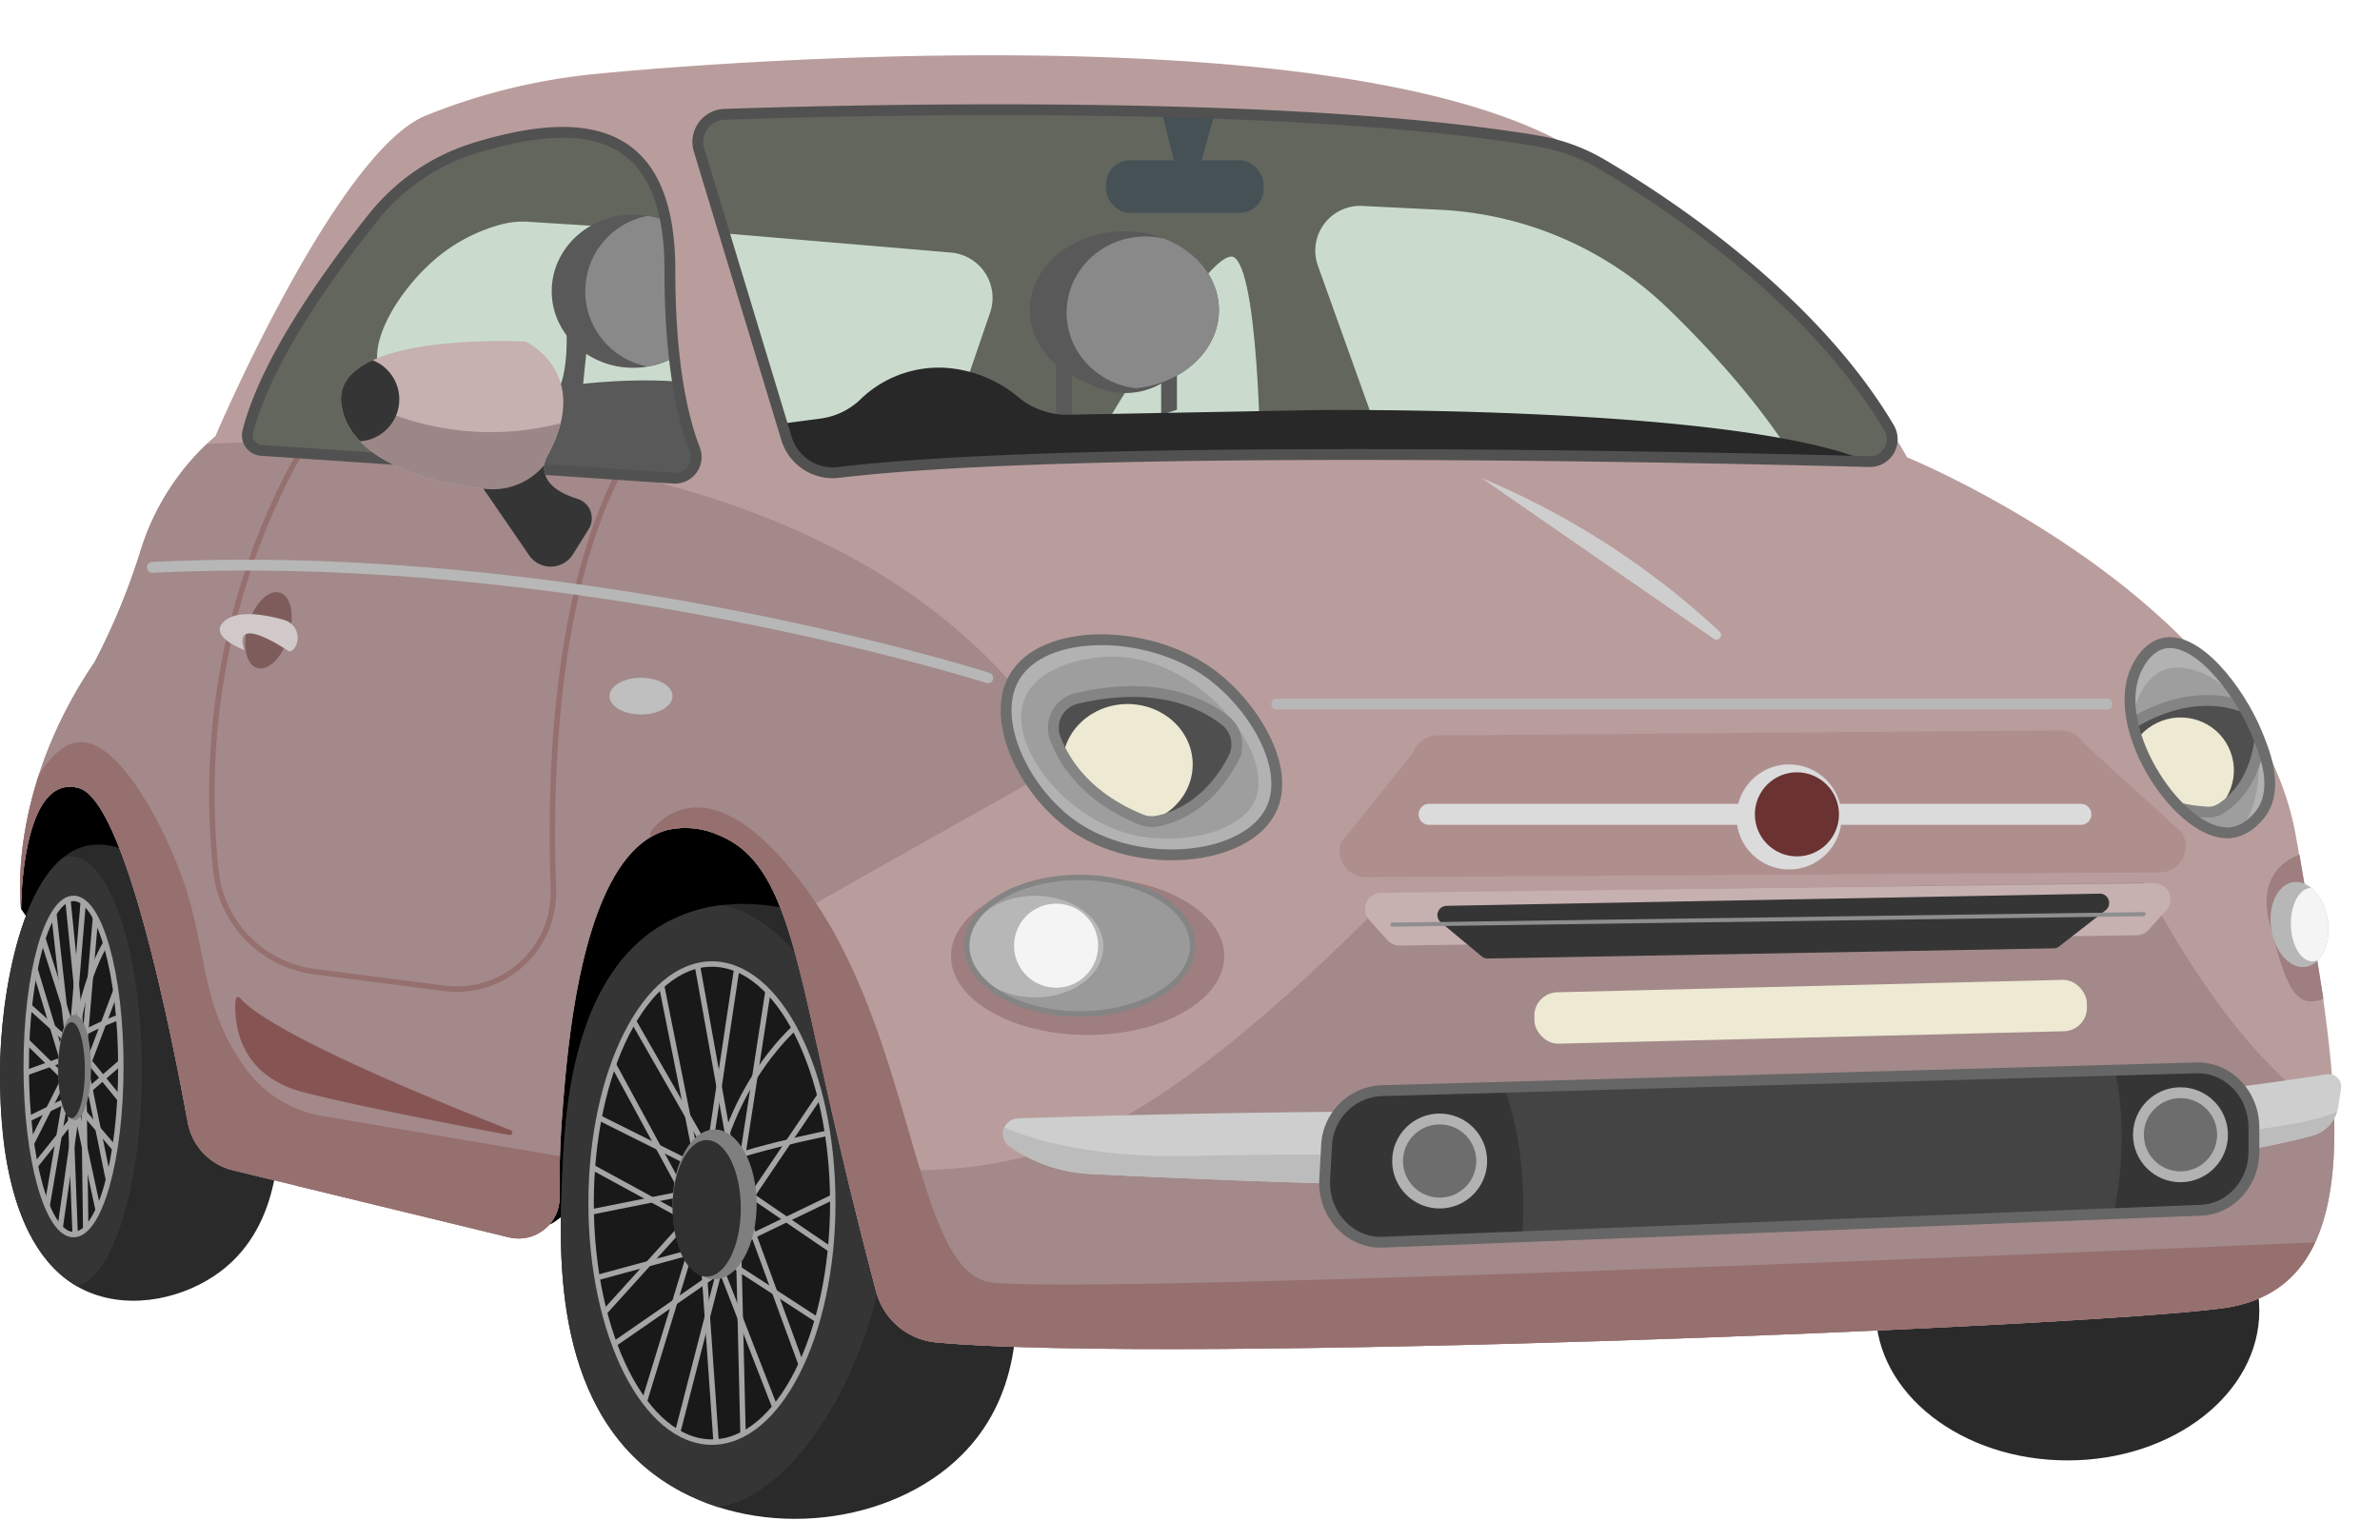
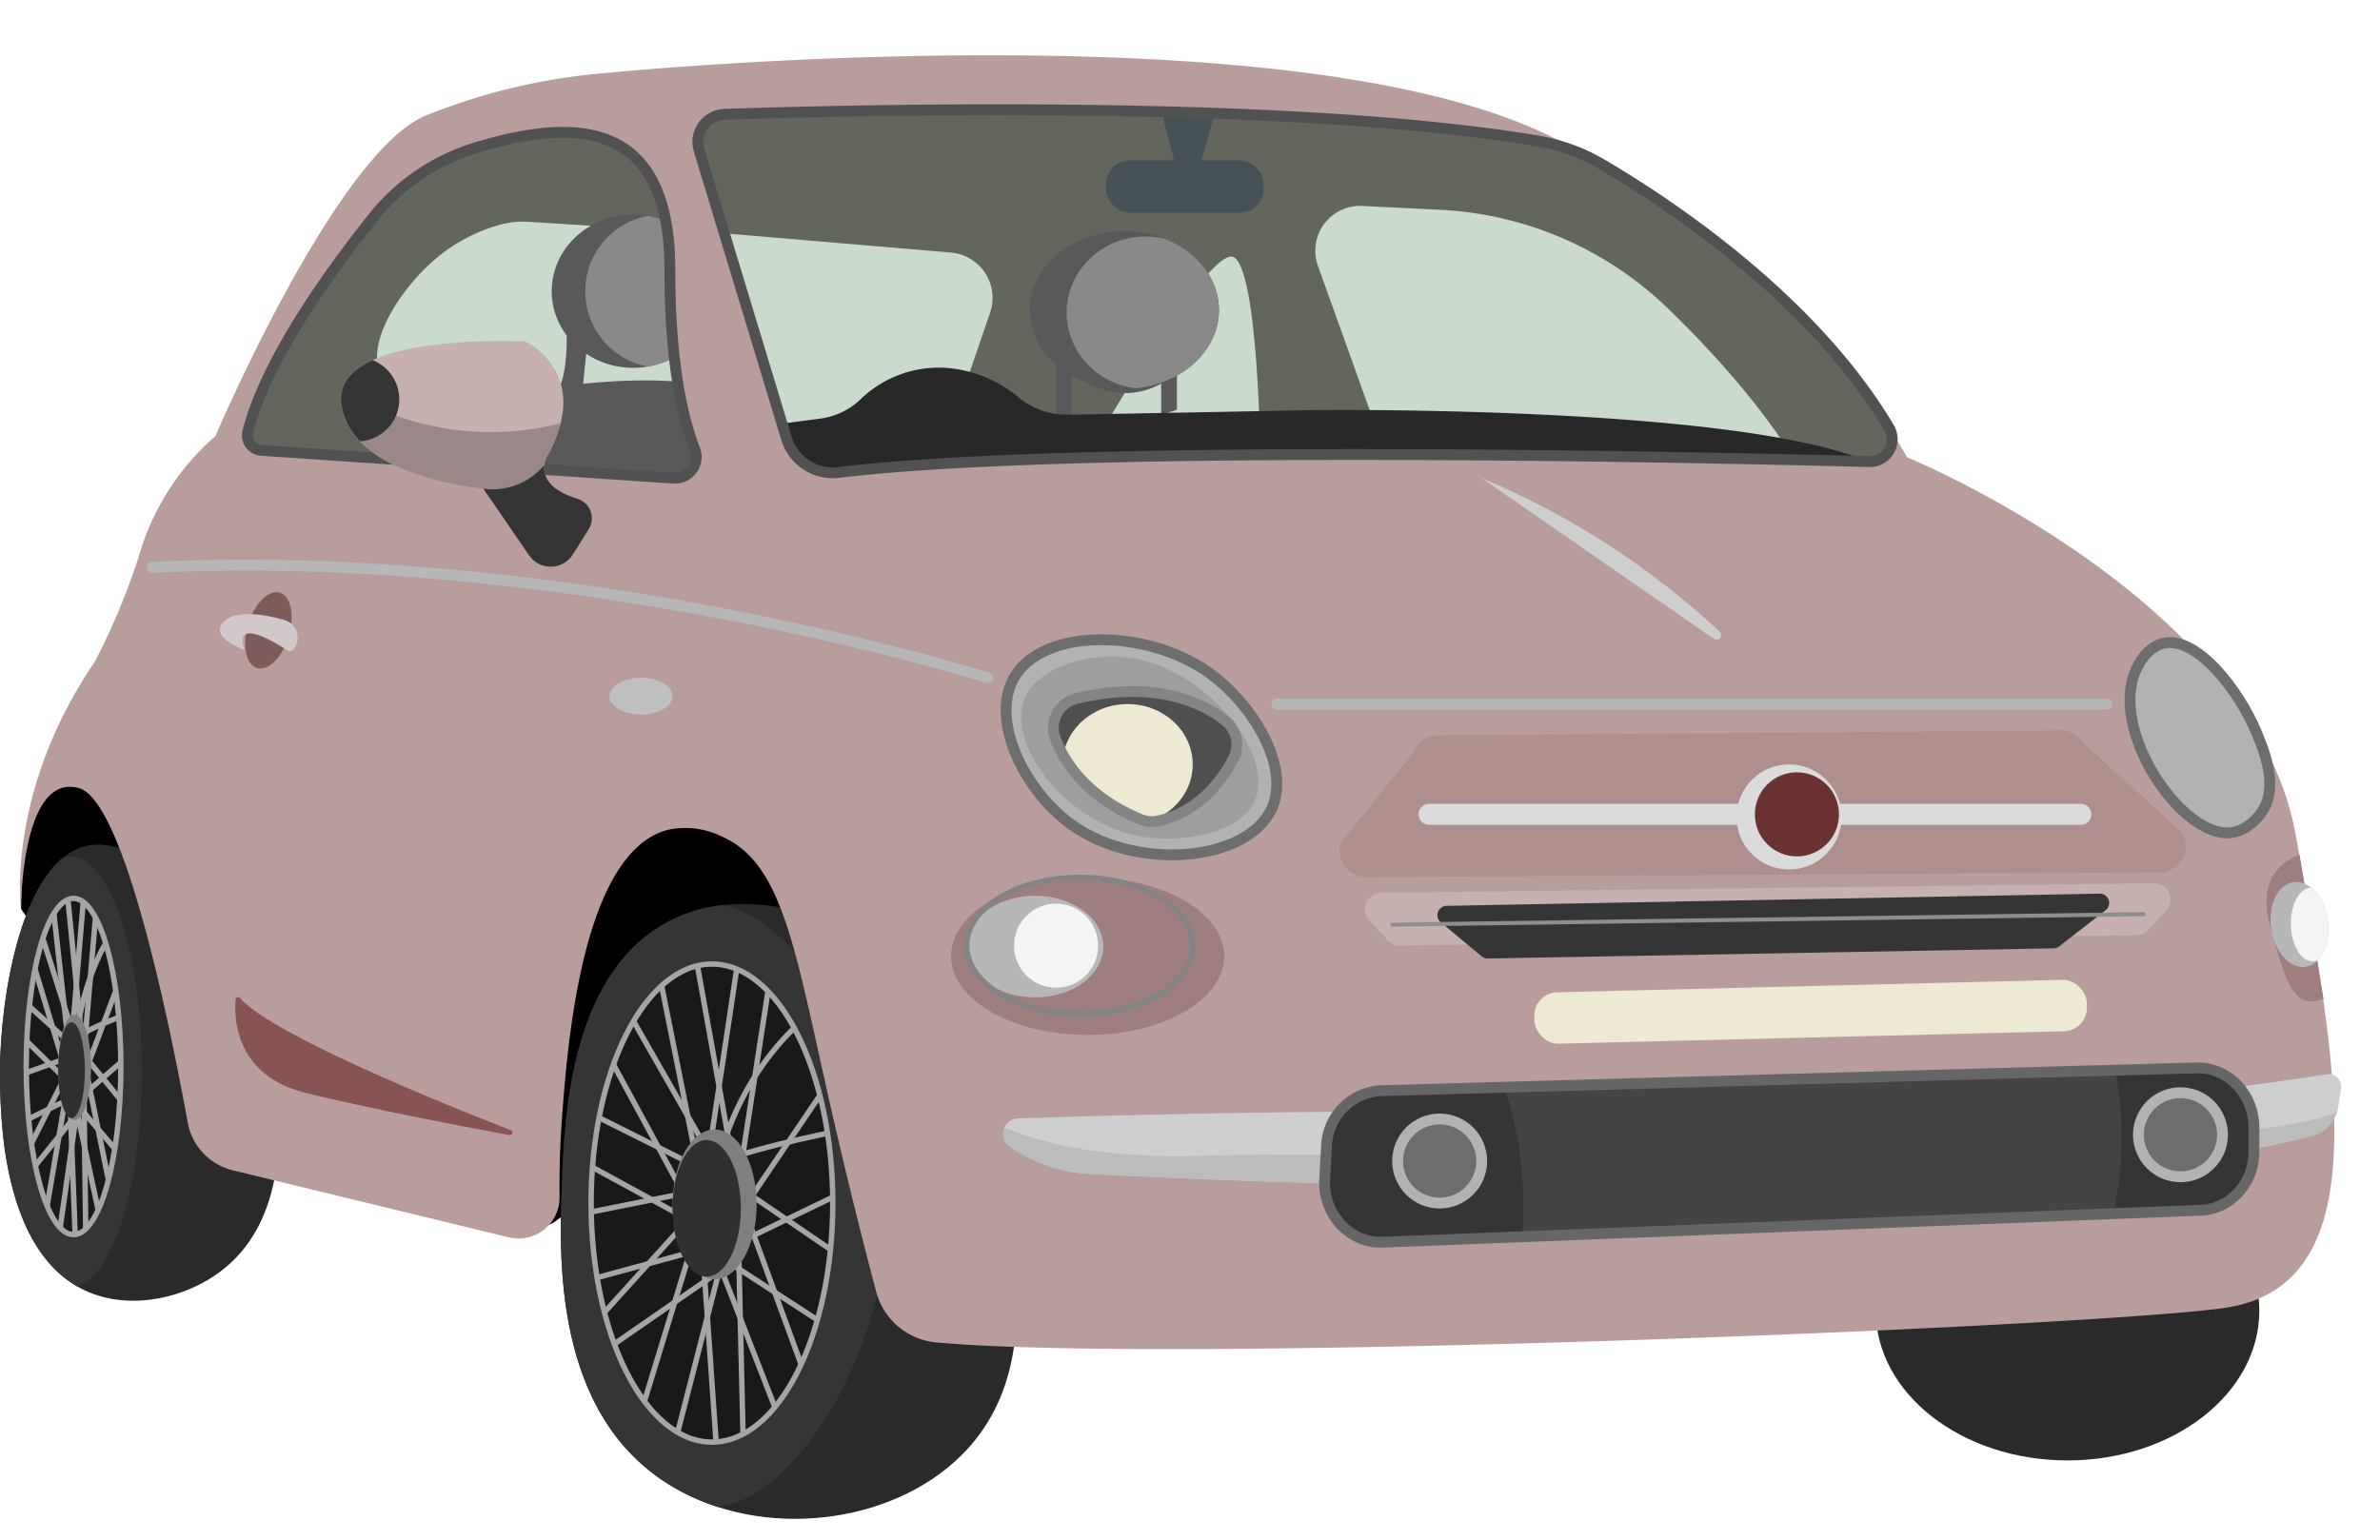
<svg xmlns="http://www.w3.org/2000/svg" height="284.3" preserveAspectRatio="xMidYMid meet" version="1.0" viewBox="0.0 -10.2 439.2 284.3" width="439.2" zoomAndPan="magnify">
  <defs>
    <clipPath id="a">
      <path d="M175.5,186.65c6.33,14.31,22.64,51.16,1.94,71.75-13,12.9-36.73,15.68-53.33,5.81-22.18-13.18-21-42.61-20.36-57.2.46-11.19,1.58-38.4,20.36-47.51,13.7-6.65,28.65.29,30.06,1C166.31,166.33,171.35,177.27,175.5,186.65Z" fill="#2a2a2a" />
    </clipPath>
    <clipPath id="b">
      <path d="M51.39,194.4c.22,5.71.85,21.37-10.67,30.06-6.45,4.88-16.21,7.18-24.24,3.88C0,221.55,0,194.8,0,187.62c0-13.55,4-39.06,16-41.7C29.41,143,50.39,169.17,51.39,194.4Z" fill="#2a2a2a" />
    </clipPath>
    <clipPath id="c">
-       <path d="M94,218.21,43,205.82A11.13,11.13,0,0,1,34.64,197c-3.11-17.13-11.6-59.42-20.1-61.74-10.66-2.91-10.66,22.3-10.66,22.3S1,136.23,17.45,112a122.79,122.79,0,0,0,8.73-21.33A46,46,0,0,1,39.75,70.3s22.3-52.36,38.79-59.15a112.36,112.36,0,0,1,32-7.76S243.37-10.18,289.91,17s62,57.2,62,57.2,64,26.18,71.75,69.81,15.52,83.39-13.57,87.27c-26.55,3.54-193.61,10.31-237.34,6.3a12.66,12.66,0,0,1-11.07-9.38c-3.79-14.35-6.6-26.21-8.53-34.74-6.58-29-8.75-44.68-20.37-49.45a15.09,15.09,0,0,0-9.69-1c-15.77,4.34-18.41,40-19.39,53.32-.4,5.36-.49,10.22-.44,14.39A7.57,7.57,0,0,1,94,218.21Z" fill="#b99d9c" />
-     </clipPath>
+       </clipPath>
    <clipPath id="d">
      <ellipse cx="131.38" cy="211.86" fill="#191919" rx="22.3" ry="44.12" stroke="#a5a5a5" stroke-miterlimit="10" />
    </clipPath>
    <clipPath id="e">
      <ellipse cx="13.57" cy="186.65" fill="#191919" rx="8.73" ry="31.03" stroke="#a5a5a5" stroke-miterlimit="10" />
    </clipPath>
    <clipPath id="f">
      <path d="M344.88,75c-29.81-.78-145.57-3.36-190.11,2a8.93,8.93,0,0,1-9.63-6.27L129,17.49a5.1,5.1,0,0,1,4.71-6.59c23.55-.8,104.12-2.84,150.17,4.94a34.48,34.48,0,0,1,11.7,4.27c11.69,6.85,38.7,24.51,53,48.61A4.13,4.13,0,0,1,344.88,75Z" fill="#62665d" stroke="#515151" stroke-miterlimit="10" stroke-width="2" />
    </clipPath>
    <clipPath id="g">
      <ellipse cx="207.49" cy="47.03" fill="#595959" rx="17.45" ry="14.54" />
    </clipPath>
    <clipPath id="h">
      <path d="M124.29,78.06a3.92,3.92,0,0,0,3.91-5.35c-2.14-5.5-4.58-15.58-4.58-33,0-26.38-15.42-28.93-36.13-22.54A38.49,38.49,0,0,0,68.8,30C60.91,39.89,49.05,56.3,45.73,69.48a2.78,2.78,0,0,0,2.52,3.45Z" fill="#62665d" stroke="#515151" stroke-miterlimit="10" stroke-width="2" />
    </clipPath>
    <clipPath id="i">
      <ellipse cx="116.84" cy="43.55" fill="#595959" rx="15.03" ry="14.14" />
    </clipPath>
    <clipPath id="j">
      <path d="M108.64,87.48l-2.9,4.64a4.85,4.85,0,0,1-8.12.17L89.2,80S65,78.05,63,64.48,97,52.84,97,52.84s12.6,5.82,3.88,21.33c0,0-2.9,5.08,5.71,7.7A3.77,3.77,0,0,1,108.64,87.48Z" fill="#c6b0b0" />
    </clipPath>
    <clipPath id="k">
      <path d="M234.64,139.14c-4.51,9.63-24.66,11.61-36.84,2.91-8.76-6.26-15.14-19.29-10.67-27.15,5.28-9.27,24.37-9.11,35.88-1C231.07,119.63,238.3,131.31,234.64,139.14Z" fill="#b2b2b2" stroke="#6d6d6d" stroke-miterlimit="10" stroke-width="2" />
    </clipPath>
    <clipPath id="l">
      <path d="M226.18,122.87c-4.19-3.32-12.84-7.62-27.52-4.14a5.56,5.56,0,0,0-3.9,7.43c1.78,4.62,6,10.9,15.82,14.91a5.35,5.35,0,0,0,3,.28c3.07-.6,9.5-2.87,14-11.51A5.59,5.59,0,0,0,226.18,122.87Z" fill="#4f4f4f" stroke="#848484" stroke-miterlimit="10" stroke-width="2" />
    </clipPath>
    <clipPath id="m">
-       <path d="M416.44,125.08c1.41,3.4,4.08,9.83,1,14.54-.19.3-2.39,3.53-5.82,3.88-9.09.92-22.52-19-17.45-30.06.35-.76,1.84-4,4.85-4.85C405.22,106.91,413.14,117.11,416.44,125.08Z" fill="#b2b2b2" stroke="#6d6d6d" stroke-miterlimit="10" stroke-width="2" />
-     </clipPath>
+       </clipPath>
    <clipPath id="n">
      <path d="M413.89,120.22c-4.25-1.54-12.26-2.61-22.57,4.47a5,5,0,0,0-.75,7.25c2.79,3.3,7.95,7.28,16.8,7.76a4.26,4.26,0,0,0,2.44-.64c2.19-1.38,6.48-5.09,7.33-13.51A5.11,5.11,0,0,0,413.89,120.22Z" fill="#4f4f4f" stroke="#848484" stroke-miterlimit="10" stroke-width="2" />
    </clipPath>
    <clipPath id="o">
      <ellipse cx="199.25" cy="164.35" fill="#9b9a9a" rx="20.85" ry="12.6" stroke="#848484" stroke-miterlimit="10" />
    </clipPath>
    <clipPath id="p">
      <ellipse cx="191.01" cy="164.52" fill="#b7b7b7" rx="12.6" ry="9.38" />
    </clipPath>
    <clipPath id="q">
      <ellipse cx="424.34" cy="160.46" fill="#b7b7b7" rx="5.28" ry="7.9" transform="rotate(-8.26 424.219 160.447)" />
    </clipPath>
    <clipPath id="r">
      <path d="M186.32,201.4h0a28.3,28.3,0,0,0,14.79,5.08c34.55,1.77,169.5,7.54,225.41-7a6.73,6.73,0,0,0,5-5.51l.49-3.28a2.28,2.28,0,0,0-2.6-2.6c-11,1.71-26.26,3.78-44.44,5.33-36.41,3.11-63.18,2.31-80.48,1.94-27.37-.57-66.25-.78-116.59.87A2.84,2.84,0,0,0,186.32,201.4Z" fill="#cecece" />
    </clipPath>
    <clipPath id="s">
      <path d="M406.06,213.19l-150.89,5.89c-6.09.24-11.06-5.15-10.71-11.62l.33-6a10.62,10.62,0,0,1,10-10.34l150.52-4.21c5.77-.16,10.55,4.73,10.62,10.87l0,4.31C416.07,208.06,411.66,213,406.06,213.19Z" fill="#353535" stroke="#666" stroke-miterlimit="10" stroke-width="2" />
    </clipPath>
  </defs>
  <g data-name="19">
    <g>
      <path d="M102.51,215.21l76.87-57.65s-31-42.66-60.12-29.09C92.39,141,87.86,188.31,95.74,213A4.36,4.36,0,0,0,102.51,215.21Z" fill="inherit" />
    </g>
    <g>
      <path d="M175.5,186.65c6.33,14.31,22.64,51.16,1.94,71.75-13,12.9-36.73,15.68-53.33,5.81-22.18-13.18-21-42.61-20.36-57.2.46-11.19,1.58-38.4,20.36-47.51,13.7-6.65,28.65.29,30.06,1C166.31,166.33,171.35,177.27,175.5,186.65Z" fill="#2a2a2a" />
    </g>
    <g clip-path="url(#a)">
      <path d="M163.86,211.86c.18,26.87-17.45,57-33.93,56.23-16-.77-28.67-30.57-29.09-54.29-.45-25.19,12.68-56.42,29.09-57.21S163.68,185.49,163.86,211.86Z" fill="#353535" />
    </g>
    <g>
      <path d="M35.88,204.1l-32-46.54c0-3.61.09-24.39,8.81-27.1a8.19,8.19,0,0,1,3.79-.05C29.09,133.32,48.48,186.65,35.88,204.1Z" fill="inherit" />
    </g>
    <g>
      <path d="M51.39,194.4c.22,5.71.85,21.37-10.67,30.06-6.45,4.88-16.21,7.18-24.24,3.88C0,221.55,0,194.8,0,187.62c0-13.55,4-39.06,16-41.7C29.41,143,50.39,169.17,51.39,194.4Z" fill="#2a2a2a" />
    </g>
    <g clip-path="url(#b)">
      <ellipse cx="13.09" cy="187.62" fill="#353535" rx="13.09" ry="39.75" />
    </g>
    <g>
      <ellipse cx="381.54" cy="231.73" fill="#2a2a2a" rx="35.39" ry="27.63" />
    </g>
    <g>
      <path d="M94,218.21,43,205.82A11.13,11.13,0,0,1,34.64,197c-3.11-17.13-11.6-59.42-20.1-61.74-10.66-2.91-10.66,22.3-10.66,22.3S1,136.23,17.45,112a122.79,122.79,0,0,0,8.73-21.33A46,46,0,0,1,39.75,70.3s22.3-52.36,38.79-59.15a112.36,112.36,0,0,1,32-7.76S243.37-10.18,289.91,17s62,57.2,62,57.2,64,26.18,71.75,69.81,15.52,83.39-13.57,87.27c-26.55,3.54-193.61,10.31-237.34,6.3a12.66,12.66,0,0,1-11.07-9.38c-3.79-14.35-6.6-26.21-8.53-34.74-6.58-29-8.75-44.68-20.37-49.45a15.09,15.09,0,0,0-9.69-1c-15.77,4.34-18.41,40-19.39,53.32-.4,5.36-.49,10.22-.44,14.39A7.57,7.57,0,0,1,94,218.21Z" fill="#b99d9c" />
    </g>
    <g clip-path="url(#c)">
      <g>
-         <path d="M22.3,73.2s116.35-16.48,166.77,45.58h0l7,12.12s-47.73,26.66-64.21,36.36S104.72,239,104.72,239L-14.54,166.29S-1,77.08,22.3,73.2Z" fill="#a38989" />
-       </g>
+         </g>
      <g>
        <path d="M103.75,210.89c27.69-20.61,61.55,9.21,104.71-15.52,22.13-12.67,48.36-40.62,48.48-40.72h0l138.65-1.94c12.67,23.92,31.17,49.27,55.27,50.42,7.92.38,13.52-2,14.63-.09,2.42,4.17-19,24.37-126.13,96.08l-256.94-9.7C79,239.53,91.79,219.78,103.75,210.89Z" fill="#a38989" />
      </g>
      <g>
        <path d="M-4.85,172.1c1.38-7.65,8.39-45,19.63-45.31,7.55-.22,15.86,16.3,19.16,25.92,4.45,13,2.9,22.55,11.36,34.29l.08.1a22,22,0,0,0,14.2,8.7l49,8.3,1,60.11L13.09,227.37Z" fill="#966f6f" />
      </g>
      <g>
        <path d="M119.94,143.53s10-16,29.38,11.12,19.39,68.84,33,71.75,256-7.76,256-7.76l-126,100.84L153.68,269.64,119.94,143.53" fill="#966f6f" />
      </g>
      <path d="M59.15,67.39s-24.56,33-19.32,83A21,21,0,0,0,58,169.14l24,3.08a17.84,17.84,0,0,0,20.12-18.3c-.81-22.42.52-57.73,14.18-80.72" fill="none" stroke="#966f6f" stroke-miterlimit="10" />
    </g>
    <g>
      <ellipse cx="131.38" cy="211.86" fill="#191919" rx="22.3" ry="44.12" />
    </g>
    <g clip-path="url(#d)" fill="none" stroke="#a5a5a5" stroke-miterlimit="10">
      <path d="M128.47 166.77L135.26 204.58" />
      <path d="M142.05 170.65L136.23 208.46" />
      <path d="M147.86,178.41s-13.57,10.66-16.48,32" />
      <path d="M151.3 191.99L136.23 214.28" />
      <path d="M153.68,198.77s-19.39,3.88-23.27,6.78l5.82-38.78" />
      <path d="M155.62 222.04L134.29 207.49" />
      <path d="M156.91 209.21L132.35 221.07" />
      <path d="M148.83 244.34L138.17 215.25" />
      <path d="M143.99 252.09L130.41 217.19" />
      <path d="M137.2 257.91L136.23 217.19" />
      <path d="M124.59 255.97L133.32 222.04 152.71 234.64" />
      <path d="M132.35 258.88L129.44 217.19" />
      <path d="M111.02 239.49L136.23 222.04" />
      <path d="M128.47 217.19L117.81 252.09" />
      <path d="M109.08 225.92L136.26 218.54" />
      <path d="M128.47 213.31L110.05 233.67" />
      <path d="M129.44 209.43L105.2 214.28" />
      <path d="M108.11 194.89L133.32 207.49" />
      <path d="M111.02 182.28L129.44 216.22 108.11 204.59" />
      <path d="M115.87 176.47L135.26 210.4" />
      <path d="M121.68 169.68L130.41 213.31" />
    </g>
    <ellipse cx="131.38" cy="211.86" fill="none" rx="22.3" ry="44.12" stroke="#a5a5a5" stroke-miterlimit="10" />
    <g>
      <ellipse cx="131.87" cy="212.1" fill="#7f7f7f" rx="7.76" ry="13.82" />
    </g>
    <g>
      <ellipse cx="130.41" cy="212.83" fill="#303030" rx="6.3" ry="12.6" />
    </g>
    <g>
      <ellipse cx="13.57" cy="186.65" fill="#191919" rx="8.73" ry="31.03" />
    </g>
    <g clip-path="url(#e)" fill="none" stroke="#a5a5a5" stroke-miterlimit="10">
      <path d="M12.44 154.94L15.09 181.53" />
      <path d="M17.75 157.67L15.47 184.26" />
      <path d="M20,163.12s-5.31,7.5-6.45,22.5" />
      <path d="M21.37 172.68L15.47 188.35" />
      <path d="M22.3,177.44s-7.59,2.73-9.1,4.77l2.27-27.27" />
      <path d="M23.06 193.81L14.71 183.58" />
      <path d="M23.56 184.79L13.95 193.13" />
      <path d="M20.4 209.49L16.23 189.03" />
      <path d="M18.51 214.95L13.2 190.4" />
      <path d="M15.85 219.04L15.47 190.4" />
      <path d="M10.92 217.67L14.33 193.81 21.92 202.67" />
      <path d="M13.95 219.72L12.82 190.4" />
      <path d="M5.61 206.08L15.47 193.81" />
      <path d="M12.44 190.4L8.26 214.95" />
      <path d="M4.85 196.53L15.48 191.35" />
      <path d="M12.44 187.67L5.23 201.99" />
      <path d="M12.82 184.94L3.33 188.35" />
      <path d="M4.47 174.71L14.33 183.58" />
      <path d="M5.61 165.85L12.82 189.72 4.47 181.53" />
      <path d="M7.5 161.76L15.09 185.62" />
      <path d="M9.78 156.98L13.2 187.67" />
    </g>
    <ellipse cx="13.57" cy="186.65" fill="none" rx="8.73" ry="31.03" stroke="#a5a5a5" stroke-miterlimit="10" />
    <g>
      <ellipse cx="13.76" cy="186.82" fill="#7f7f7f" rx="3.04" ry="9.72" />
    </g>
    <g>
      <ellipse cx="13.2" cy="187.33" fill="#303030" rx="2.47" ry="8.86" />
    </g>
    <g>
      <path d="M344.88,75c-29.81-.78-145.57-3.36-190.11,2a8.93,8.93,0,0,1-9.63-6.27L129,17.49a5.1,5.1,0,0,1,4.71-6.59c23.55-.8,104.12-2.84,150.17,4.94a34.48,34.48,0,0,1,11.7,4.27c11.69,6.85,38.7,24.51,53,48.61A4.13,4.13,0,0,1,344.88,75Z" fill="#62665d" />
    </g>
    <g clip-path="url(#f)">
      <g>
        <path d="M257.43,78.54,243.19,38.81a8.27,8.27,0,0,1,8.19-11l14.31.71a65,65,0,0,1,42.06,18.17c9.75,9.43,20.76,21.84,27.25,34.81Z" fill="#cadbce" />
      </g>
      <g>
        <path d="M232.7,81s0-39.75-4.84-43.63-33,46.54-33,46.54Z" fill="#cadbce" />
      </g>
      <g>
        <path d="M129,32.48l46.48,3.94a8.39,8.39,0,0,1,7.23,11.09l-8.14,23.76-43.63,1Z" fill="#cadbce" />
      </g>
      <g>
        <path d="M194.89,56.72V67.39h2.91V58.66s7.75,6.79,16.48,1.94v5.82l2.91-1V58.66Z" fill="#595959" />
      </g>
      <g>
        <ellipse cx="207.49" cy="47.03" fill="#595959" rx="17.45" ry="14.54" />
      </g>
      <g clip-path="url(#g)">
        <ellipse cx="211.37" cy="47.51" fill="#898989" rx="14.54" ry="14.06" />
      </g>
      <g>
        <rect fill="#465156" height="9.7" rx="4.42" width="29.09" x="204.1" y="19.39" />
      </g>
      <g>
        <path d="M213.31,6.3l4.33,17a1.53,1.53,0,0,0,3.05,0L225,7.51Z" fill="#465156" />
      </g>
      <g>
        <path d="M136.71,71.27,144.32,68l7-.93a13.16,13.16,0,0,0,7.34-3.43,20.76,20.76,0,0,1,15.92-5.94A23.35,23.35,0,0,1,187.79,63a14,14,0,0,0,9.26,3.35l45.35-.85s78.54-1,102.78,9.69S151.26,121.68,136.71,71.27Z" fill="#282828" />
      </g>
    </g>
    <path d="M344.88,75c-29.81-.78-145.57-3.36-190.11,2a8.93,8.93,0,0,1-9.63-6.27L129,17.49a5.1,5.1,0,0,1,4.71-6.59c23.55-.8,104.12-2.84,150.17,4.94a34.48,34.48,0,0,1,11.7,4.27c11.69,6.85,38.7,24.51,53,48.61A4.13,4.13,0,0,1,344.88,75Z" fill="none" stroke="#515151" stroke-miterlimit="10" stroke-width="2" />
    <g>
      <path d="M124.29,78.06a3.92,3.92,0,0,0,3.91-5.35c-2.14-5.5-4.58-15.58-4.58-33,0-26.38-15.42-28.93-36.13-22.54A38.49,38.49,0,0,0,68.8,30C60.91,39.89,49.05,56.3,45.73,69.48a2.78,2.78,0,0,0,2.52,3.45Z" fill="#62665d" />
    </g>
    <g clip-path="url(#h)">
      <g>
        <path d="M140.05,33.42,97.53,30.74a15.68,15.68,0,0,0-5.06.49A31.28,31.28,0,0,0,81,37.06c-6.56,5.3-12.81,14.86-11.15,20.63,3.34,11.58,39.58,11.28,65,9.7Z" fill="#cadbce" />
      </g>
      <g>
        <path d="M93.08,79s4.14-13.57,8.28-15.51S104.47,49,104.47,49l4.14,1.94-1,9.7s16.56-1.94,24.85,1,6.21,22.3,6.21,22.3Z" fill="#595959" />
      </g>
      <g>
        <ellipse cx="116.84" cy="43.55" fill="#595959" rx="15.03" ry="14.14" />
      </g>
      <g clip-path="url(#i)">
        <circle cx="122.14" cy="43.55" fill="#898989" r="14.14" />
      </g>
    </g>
    <path d="M124.29,78.06a3.92,3.92,0,0,0,3.91-5.35c-2.14-5.5-4.58-15.58-4.58-33,0-26.38-15.42-28.93-36.13-22.54A38.49,38.49,0,0,0,68.8,30C60.91,39.89,49.05,56.3,45.73,69.48a2.78,2.78,0,0,0,2.52,3.45Z" fill="none" stroke="#515151" stroke-miterlimit="10" stroke-width="2" />
    <g>
      <path d="M108.64,87.48l-2.9,4.64a4.85,4.85,0,0,1-8.12.17L89.2,80S65,78.05,63,64.48,97,52.84,97,52.84s12.6,5.82,3.88,21.33c0,0-2.9,5.08,5.71,7.7A3.77,3.77,0,0,1,108.64,87.48Z" fill="#c6b0b0" />
    </g>
    <g clip-path="url(#j)">
      <g>
        <path d="M63.19,61.7a51.59,51.59,0,0,0,40.66,6.12S108.59,80,90.17,81.93s-31.66-12.35-27-20.23" fill="#9b8787" />
      </g>
      <g>
        <path d="M100.84,75.14A12.42,12.42,0,0,1,89.2,80C81.45,79,96,103.26,96,103.26l31-11.63L100.46,77" fill="#353535" />
      </g>
      <g>
        <circle cx="65.93" cy="63.51" fill="#353535" r="7.76" />
      </g>
    </g>
    <g>
      <path d="M234.64,139.14c-4.51,9.63-24.66,11.61-36.84,2.91-8.76-6.26-15.14-19.29-10.67-27.15,5.28-9.27,24.37-9.11,35.88-1C231.07,119.63,238.3,131.31,234.64,139.14Z" fill="#b2b2b2" />
    </g>
    <g clip-path="url(#k)">
      <g>
        <path d="M231.73,137.2c-2.45,6.34-13.93,8.64-22.3,6.78-12.92-2.86-23.73-16.79-20.36-25.2,2.37-5.91,11.33-8.09,17.45-7.76C221.55,111.82,235.11,128.47,231.73,137.2Z" fill="#9e9e9e" />
      </g>
      <g>
        <path d="M226.18,122.87c-4.19-3.32-12.84-7.62-27.52-4.14a5.56,5.56,0,0,0-3.9,7.43c1.78,4.62,6,10.9,15.82,14.91a5.35,5.35,0,0,0,3,.28c3.07-.6,9.5-2.87,14-11.51A5.59,5.59,0,0,0,226.18,122.87Z" fill="#4f4f4f" />
      </g>
      <g clip-path="url(#l)">
        <ellipse cx="208.09" cy="130.9" fill="#ede9d3" rx="12.01" ry="11.15" />
      </g>
      <path d="M226.18,122.87c-4.19-3.32-12.84-7.62-27.52-4.14a5.56,5.56,0,0,0-3.9,7.43c1.78,4.62,6,10.9,15.82,14.91a5.35,5.35,0,0,0,3,.28c3.07-.6,9.5-2.87,14-11.51A5.59,5.59,0,0,0,226.18,122.87Z" fill="none" stroke="#848484" stroke-miterlimit="10" stroke-width="2" />
    </g>
    <path d="M234.64,139.14c-4.51,9.63-24.66,11.61-36.84,2.91-8.76-6.26-15.14-19.29-10.67-27.15,5.28-9.27,24.37-9.11,35.88-1C231.07,119.63,238.3,131.31,234.64,139.14Z" fill="none" stroke="#6d6d6d" stroke-miterlimit="10" stroke-width="2" />
    <g>
      <path d="M416.44,125.08c1.41,3.4,4.08,9.83,1,14.54-.19.3-2.39,3.53-5.82,3.88-9.09.92-22.52-19-17.45-30.06.35-.76,1.84-4,4.85-4.85C405.22,106.91,413.14,117.11,416.44,125.08Z" fill="#b2b2b2" />
    </g>
    <g clip-path="url(#m)">
      <g>
        <path d="M411.49,144.48c-4.55,2.39-11.72-1.79-15.13-6.83-5.27-7.77-3.74-20.77,2.34-23.89,4.28-2.2,10.07.86,13.1,4C419.23,125.34,417.74,141.18,411.49,144.48Z" fill="#9e9e9e" />
      </g>
      <g>
        <path d="M413.89,120.22c-4.25-1.54-12.26-2.61-22.57,4.47a5,5,0,0,0-.75,7.25c2.79,3.3,7.95,7.28,16.8,7.76a4.26,4.26,0,0,0,2.44-.64c2.19-1.38,6.48-5.09,7.33-13.51A5.11,5.11,0,0,0,413.89,120.22Z" fill="#4f4f4f" />
      </g>
      <g clip-path="url(#n)">
        <ellipse cx="402.34" cy="132.02" fill="#ede9d3" rx="9.91" ry="9.81" transform="rotate(-20.31 402.424 132.035)" />
      </g>
      <path d="M413.89,120.22c-4.25-1.54-12.26-2.61-22.57,4.47a5,5,0,0,0-.75,7.25c2.79,3.3,7.95,7.28,16.8,7.76a4.26,4.26,0,0,0,2.44-.64c2.19-1.38,6.48-5.09,7.33-13.51A5.11,5.11,0,0,0,413.89,120.22Z" fill="none" stroke="#848484" stroke-miterlimit="10" stroke-width="2" />
    </g>
    <path d="M416.44,125.08c1.41,3.4,4.08,9.83,1,14.54-.19.3-2.39,3.53-5.82,3.88-9.09.92-22.52-19-17.45-30.06.35-.76,1.84-4,4.85-4.85C405.22,106.91,413.14,117.11,416.44,125.08Z" fill="none" stroke="#6d6d6d" stroke-miterlimit="10" stroke-width="2" />
    <g>
      <ellipse cx="200.71" cy="166.29" fill="#9e7e7e" rx="25.21" ry="14.54" />
    </g>
    <g>
-       <ellipse cx="199.25" cy="164.35" fill="#9b9a9a" rx="20.85" ry="12.6" />
-     </g>
+       </g>
    <g clip-path="url(#o)">
      <g>
        <ellipse cx="191.01" cy="164.52" fill="#b7b7b7" rx="12.6" ry="9.38" />
      </g>
      <g clip-path="url(#p)">
        <circle cx="194.89" cy="164.35" fill="#f4f4f4" r="7.76" />
      </g>
    </g>
    <ellipse cx="199.25" cy="164.35" fill="none" rx="20.85" ry="12.6" stroke="#848484" stroke-miterlimit="10" />
    <g>
      <path d="M424.36,147.59s-8.4,2.21-5.49,12.88,4.3,15.79,9.9,13.71Z" fill="#9e7e7e" />
    </g>
    <g>
      <path d="M398.55,150.83l-146.49.87a4.84,4.84,0,0,1-4.62-6.36l13.26-16.5a4.84,4.84,0,0,1,4.54-3.31l115.06-.92a4.85,4.85,0,0,1,4.12,2.26l18.18,16.55A4.83,4.83,0,0,1,398.55,150.83Z" fill="#af8e8e" />
    </g>
    <g>
      <ellipse cx="424.34" cy="160.46" fill="#b7b7b7" rx="5.28" ry="7.9" transform="rotate(-8.26 424.219 160.447)" />
    </g>
    <g clip-path="url(#q)">
      <ellipse cx="426.62" cy="160.49" fill="#f4f4f4" rx="3.88" ry="6.79" transform="rotate(-1.41 425.15 160.068)" />
    </g>
    <g>
      <path d="M384,142.05H263.73a1.94,1.94,0,1,1,0-3.88H384a1.94,1.94,0,0,1,0,3.88Z" fill="#dbdbdb" />
    </g>
    <g>
      <path d="M252.66,159.59l3.37,3.74a3,3,0,0,0,2.28,1l136-1.9a3,3,0,0,0,2.19-1l3.26-3.61a3,3,0,0,0-2.28-5l-142.59,1.77A3,3,0,0,0,252.66,159.59Z" fill="#c6b0b0" />
    </g>
    <g>
      <circle cx="330.15" cy="140.59" fill="#dbdbdb" r="9.7" />
    </g>
    <g>
      <path d="M265.83,160l7.59,6.32a1.74,1.74,0,0,0,1.13.4L379,164.84a1.72,1.72,0,0,0,1-.36l8.55-6.65a1.72,1.72,0,0,0-1.09-3.08L266.9,157A1.72,1.72,0,0,0,265.83,160Z" fill="#353535" />
    </g>
    <path d="M256.94 160.47L395.59 158.53" fill="none" stroke="#8e8e8e" stroke-linecap="round" stroke-miterlimit="10" stroke-width=".75" />
    <g>
      <path d="M186.32,201.4h0a28.3,28.3,0,0,0,14.79,5.08c34.55,1.77,169.5,7.54,225.41-7a6.73,6.73,0,0,0,5-5.51l.49-3.28a2.28,2.28,0,0,0-2.6-2.6c-11,1.71-26.26,3.78-44.44,5.33-36.41,3.11-63.18,2.31-80.48,1.94-27.37-.57-66.25-.78-116.59.87A2.84,2.84,0,0,0,186.32,201.4Z" fill="#cecece" />
    </g>
    <g clip-path="url(#r)">
      <path d="M182.28,196.34s11.64,7.76,39.76,6.79,193.92,1.94,210.4-8.73-8.73,53.33-8.73,53.33l-238.6-1.3Z" fill="#bcbcbc" />
    </g>
    <g>
      <path d="M406.06,213.19l-150.89,5.89c-6.09.24-11.06-5.15-10.71-11.62l.33-6a10.62,10.62,0,0,1,10-10.34l150.52-4.21c5.77-.16,10.55,4.73,10.62,10.87l0,4.31C416.07,208.06,411.66,213,406.06,213.19Z" fill="#353535" />
    </g>
    <g clip-path="url(#s)">
      <path d="M275.37,185.68s9.69,15.51,3.87,44.6l109.57-11.64s7.75-23.27-2.91-43.63S275.37,185.68,275.37,185.68Z" fill="#444" />
    </g>
    <path d="M406.06,213.19l-150.89,5.89c-6.09.24-11.06-5.15-10.71-11.62l.33-6a10.62,10.62,0,0,1,10-10.34l150.52-4.21c5.77-.16,10.55,4.73,10.62,10.87l0,4.31C416.07,208.06,411.66,213,406.06,213.19Z" fill="none" stroke="#666" stroke-miterlimit="10" stroke-width="2" />
    <g>
      <circle cx="265.67" cy="204.1" fill="#6d6d6d" r="7.76" stroke="#b2b2b2" stroke-miterlimit="10" stroke-width="2" />
    </g>
    <g>
      <circle cx="402.38" cy="199.25" fill="#6d6d6d" r="7.76" stroke="#b2b2b2" stroke-miterlimit="10" stroke-width="2" />
    </g>
    <g>
      <circle cx="331.6" cy="140.11" fill="#6b3232" r="7.76" />
    </g>
    <g>
      <ellipse cx="49.39" cy="106.79" fill="#7f5c5c" rx="7.27" ry="3.91" transform="rotate(-73.2 49.03 106.365)" />
    </g>
    <g>
      <path d="M45.11,109.78s-7.3-2.64-3.42-5.55c2.54-1.9,7.58-.9,10.75,0a3.41,3.41,0,0,1,2.26,4.51c-.29.73-.72,1.28-1.37,1.28C53.33,110.05,42.7,102.72,45.11,109.78Z" fill="#d1c9c9" />
    </g>
    <g>
      <ellipse cx="118.29" cy="118.29" fill="#bfbfbf" rx="5.82" ry="3.39" />
    </g>
    <g>
      <path d="M388.81,120.75H235.61a1,1,0,0,1,0-2h153.2a1,1,0,0,1,0,2Z" fill="#b7b7b7" />
    </g>
    <g>
      <path d="M182.28,115.9a1,1,0,0,1-.3-.05c-.76-.24-76.35-24.14-153.81-20.32a1,1,0,1,1-.1-2C105.88,89.7,181.83,113.7,182.59,114a1,1,0,0,1,.65,1.25A1,1,0,0,1,182.28,115.9Z" fill="#b7b7b7" />
    </g>
    <g>
      <path d="M273.43,78.05l42.85,29.67a.85.85,0,0,0,1.07-1.31A148.27,148.27,0,0,0,273.43,78.05Z" fill="#cecece" />
    </g>
    <g>
      <rect fill="#ede9d3" height="9.49" rx="4.33" transform="rotate(-1.41 333.11 176.004)" width="101.99" x="283.12" y="171.83" />
    </g>
    <g>
      <path d="M44.29,174a.46.46,0,0,0-.81.26c-.3,3.58,0,14,12.76,17.21,11.45,2.86,29.24,6.25,37.77,7.83a.47.47,0,0,0,.25-.9C82.14,193.69,50.05,180.71,44.29,174Z" fill="#875454" />
    </g>
  </g>
</svg>